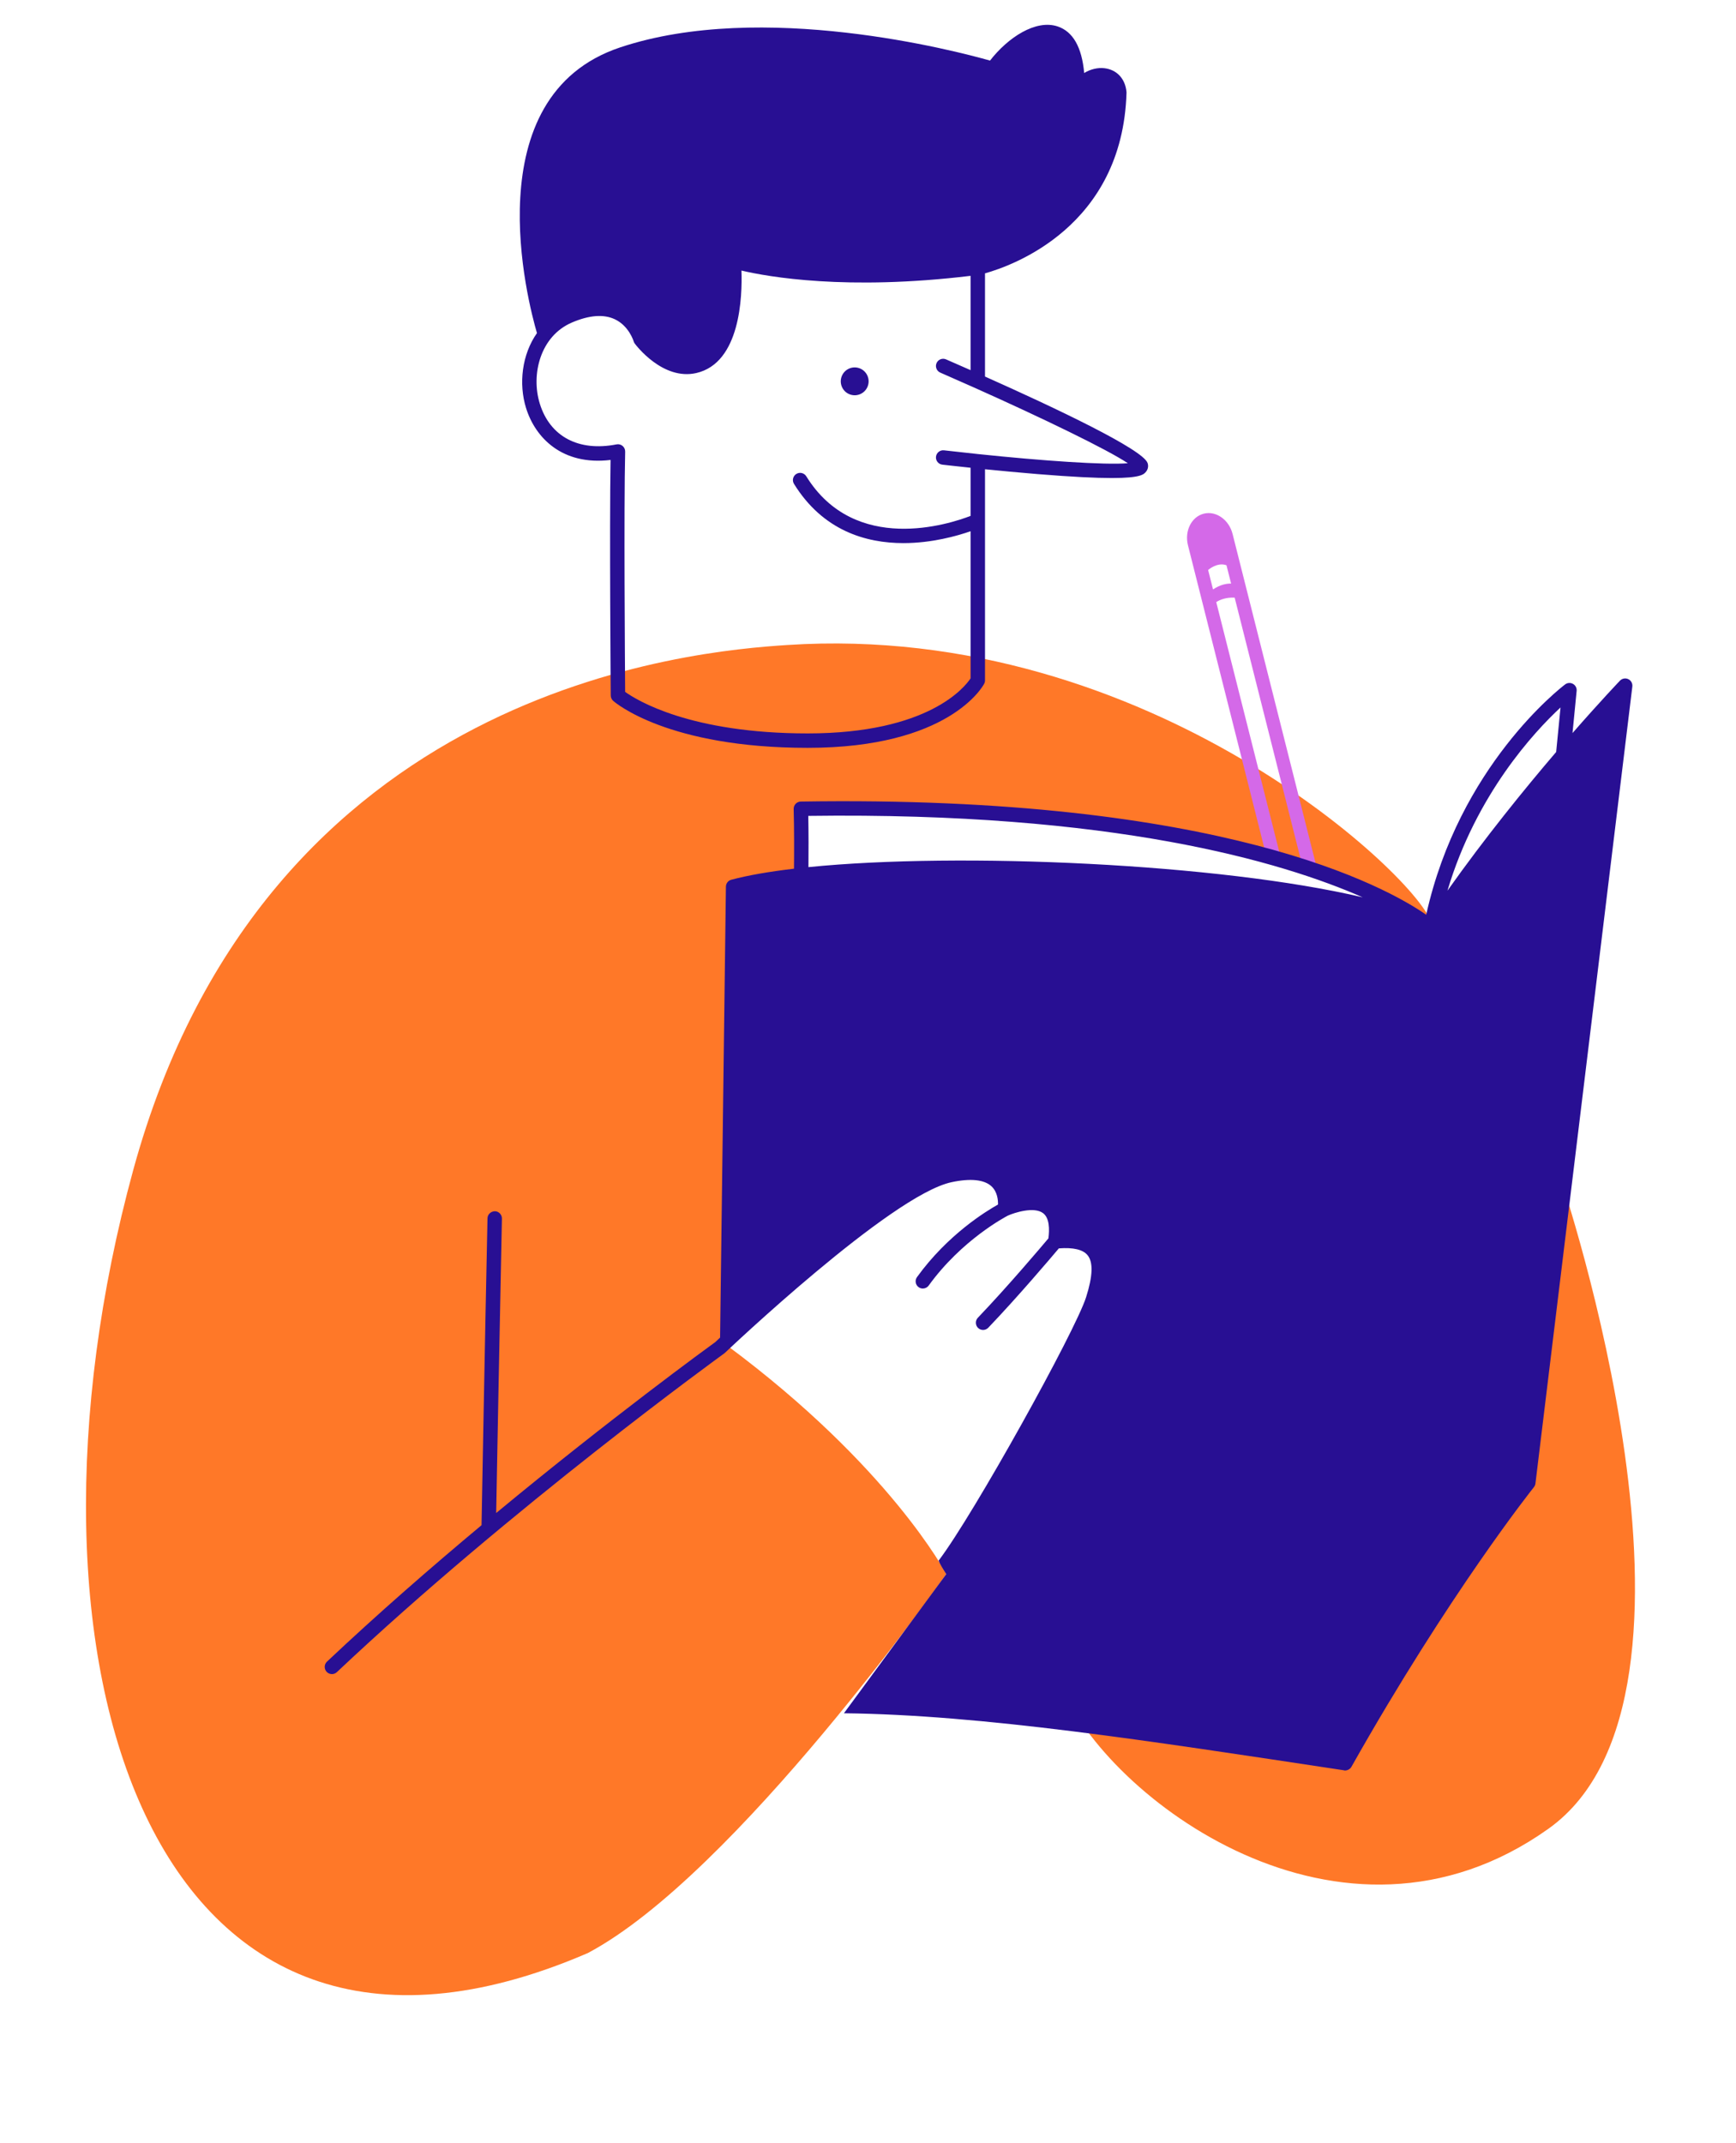
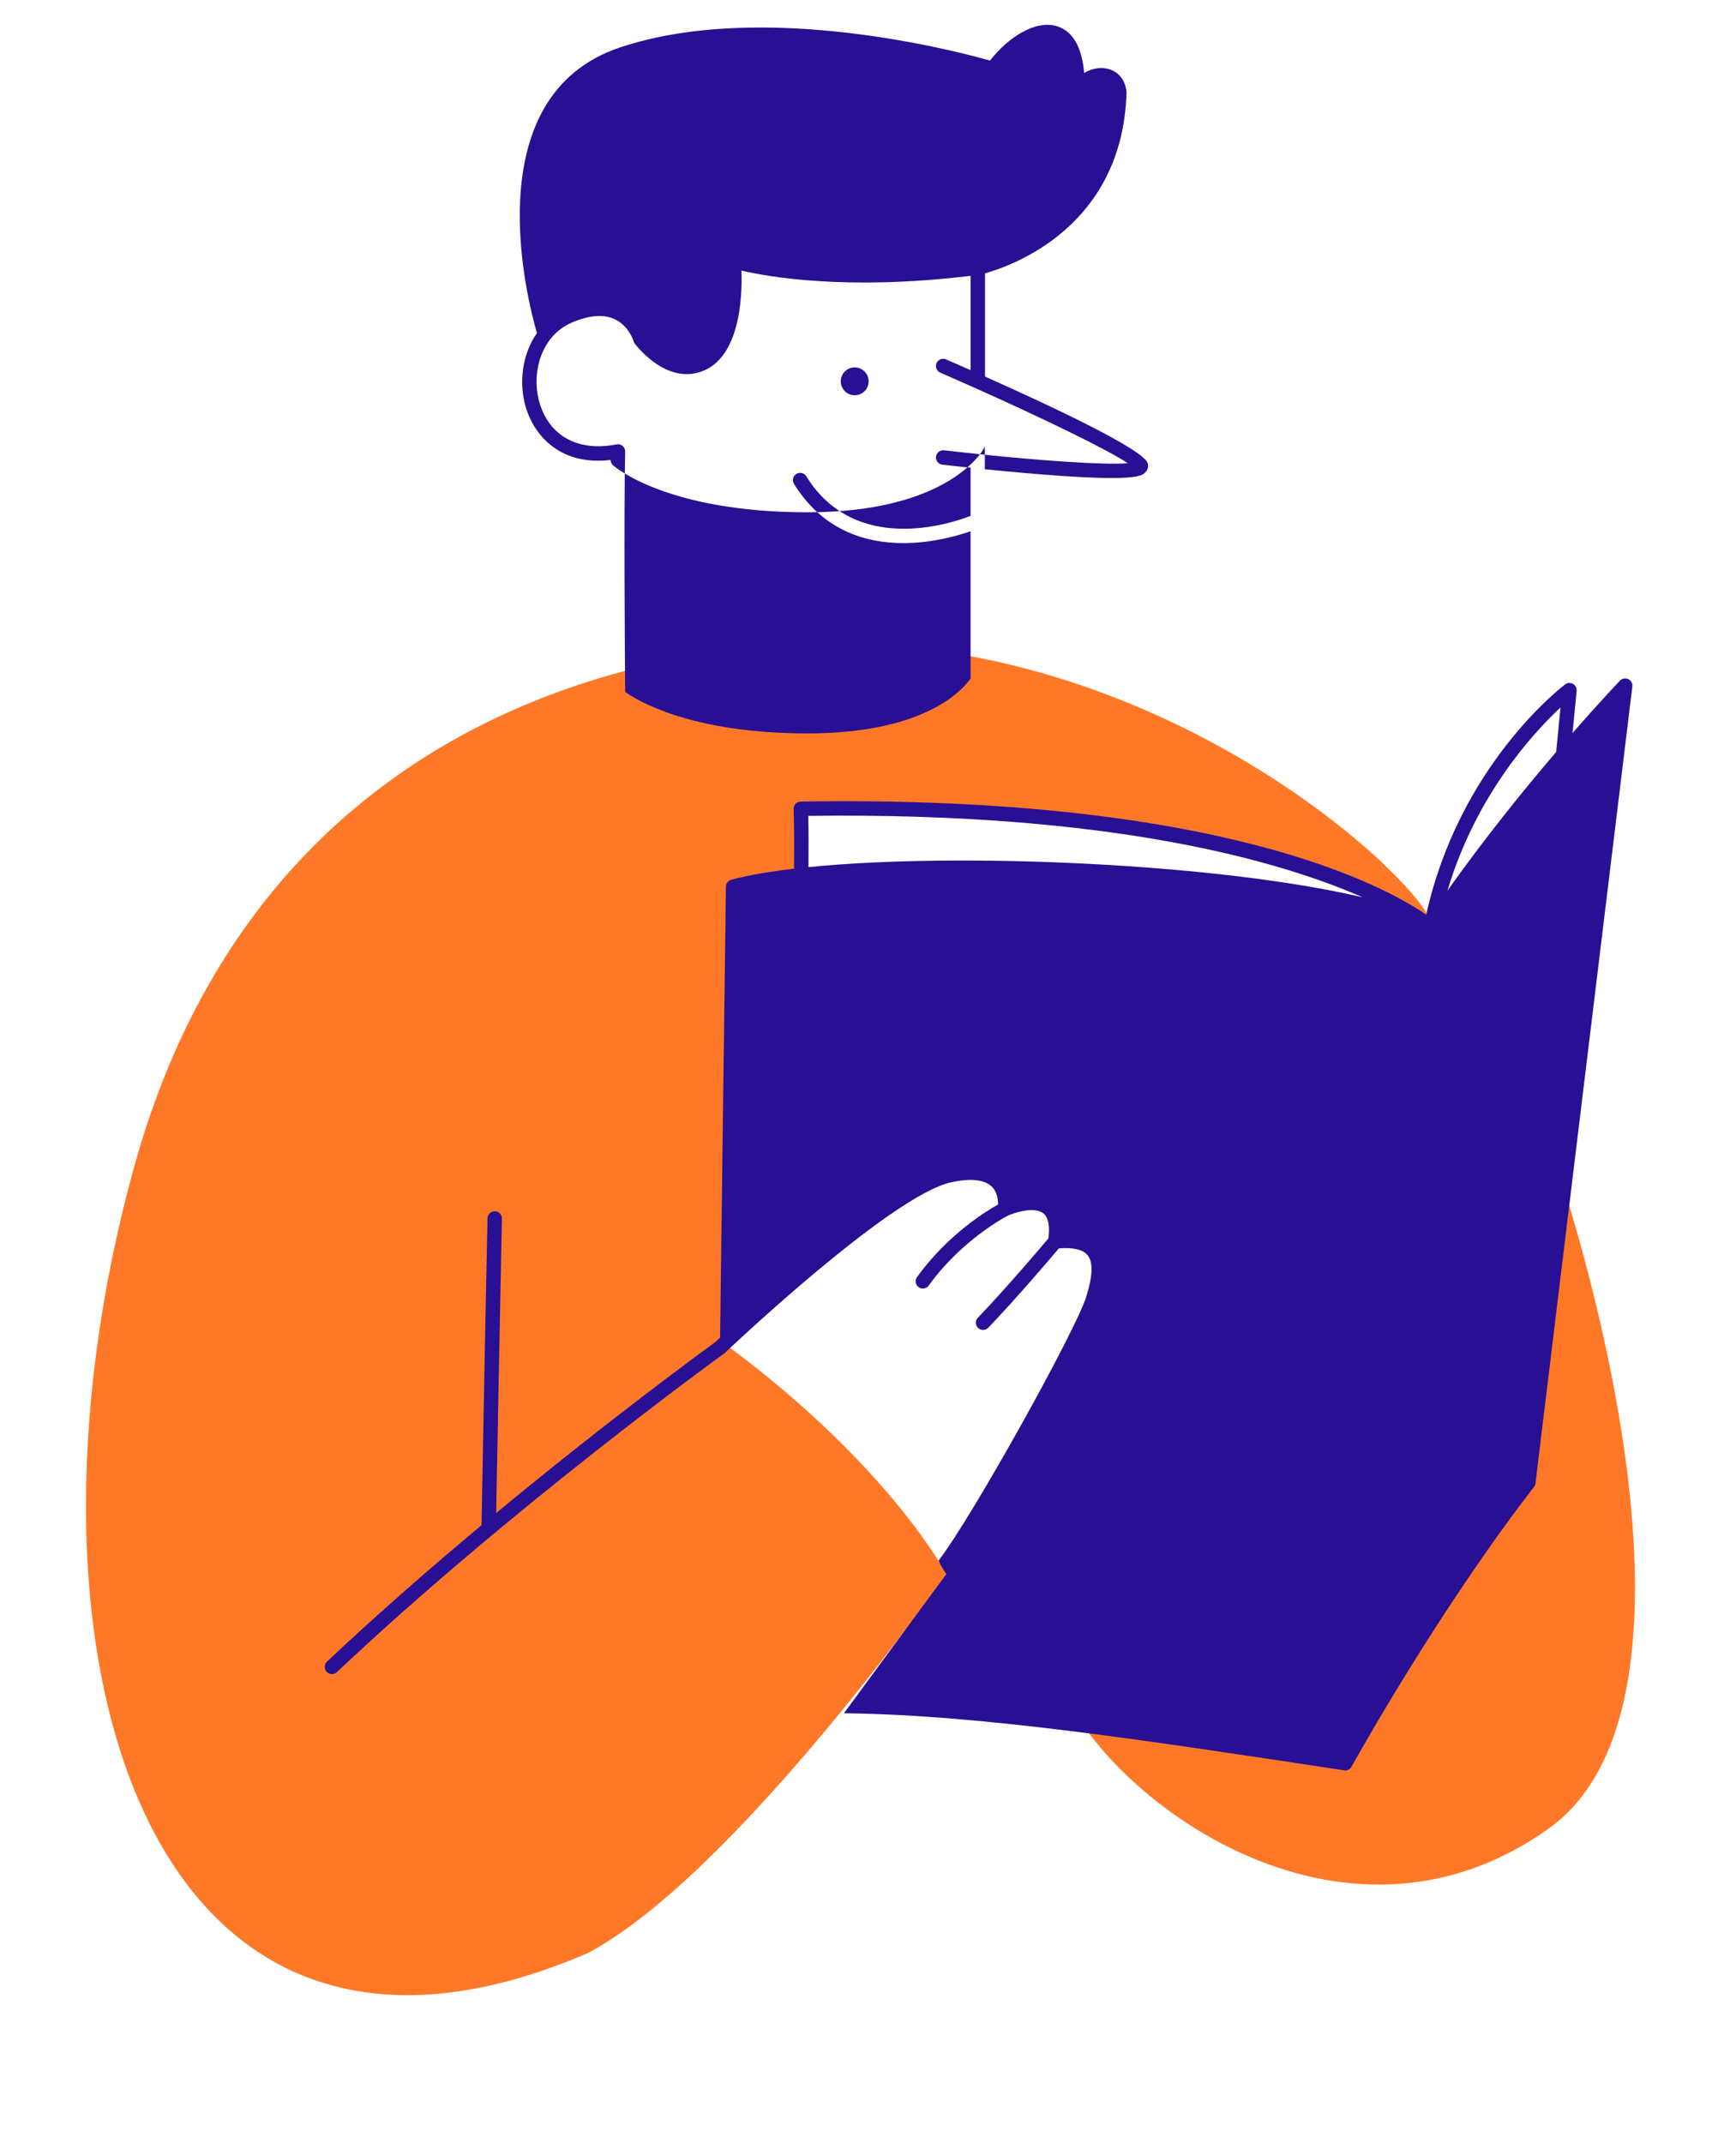
<svg xmlns="http://www.w3.org/2000/svg" fill="#000000" height="371.2" preserveAspectRatio="xMidYMid meet" version="1" viewBox="-14.9 -4.3 300.8 371.2" width="300.8" zoomAndPan="magnify">
  <g id="change1_1">
    <path d="M149.068,268.336c0,0-36.545,52.083-62.11,65.649c-76.174,32.87-101.877-51.149-78.783-135.587 c22.956-83.935,97.338-89.932,113.348-90.978c63.089-4.123,110.017,41.003,111.575,48.186 c-7.817-4.508-24.687-12.189-54.445-16.686c-15.261-1.956-54.391-3.326-54.391-3.326l-0.438,12.714 c-7.285,0.511-11.692,0.982-11.692,0.982s-0.891,64.7-1.094,79.435C139.349,249.724,149.068,268.336,149.068,268.336z M168.871,287.55c7.869,19.435,48.574,50.466,84.522,24.913c32.478-23.087,2.103-112.696,2.103-112.696 S156.725,257.551,168.871,287.55z" fill="#ff7828" />
  </g>
  <g id="change2_1">
-     <path d="M183.939,75.891c-0.845-2.365-15.889-9.49-28.166-14.969V43.045 c4.649-1.292,23.811-8.024,24.52-31.262c0.002-0.05,0-0.101-0.004-0.151c-0.21-2.307-1.69-3.886-3.862-4.121 c-1.095-0.12-2.374,0.157-3.468,0.837c-0.403-4.482-1.947-7.191-4.609-8.073 c-3.793-1.254-8.618,1.935-11.706,5.918C150.758,4.527,117.169-4.297,92.562,3.907 C67.146,12.38,76.622,48.217,78.14,53.395c-2.622,3.725-3.184,8.789-1.898,12.955 c1.587,5.144,6.253,10.03,14.653,9.017c-0.206,11.771,0.028,40.499,0.031,40.802 c0.003,0.355,0.157,0.692,0.423,0.927c0.377,0.332,9.502,8.139,33.697,8.139c24.474,0,30.347-10.65,30.584-11.104 c0.095-0.179,0.144-0.378,0.144-0.581V76.977c2.711,0.274,5.899,0.577,9.108,0.84 c6.076,0.497,10.131,0.683,12.861,0.682c5.06,0,5.568-0.638,5.949-1.117 C184.029,76.958,184.122,76.4,183.939,75.891z M154.542,74.347c-0.007-0-0.012-0.004-0.019-0.004 c-0.002,0-0.004,0.001-0.006,0.001c-1.954-0.204-3.915-0.42-5.849-0.645c-0.677-0.078-1.306,0.411-1.386,1.097 c-0.08,0.686,0.411,1.307,1.097,1.387c0.039,0.004,1.978,0.23,4.894,0.536v8.339 c-3.627,1.404-20.023,6.785-28.47-6.862c-0.363-0.586-1.134-0.767-1.721-0.405 c-0.587,0.364-0.768,1.134-0.405,1.721c5.021,8.11,12.469,10.259,18.955,10.259c4.938,0,9.314-1.245,11.641-2.056 v25.485c-0.979,1.483-7.261,9.534-28.228,9.534c-20.345,0-29.631-5.762-31.625-7.194 c-0.034-4.439-0.233-31.877,0.004-41.612c0.009-0.379-0.154-0.741-0.444-0.986 c-0.29-0.244-0.674-0.343-1.046-0.271c-6.566,1.291-11.542-1.349-13.304-7.058 c-1.562-5.063,0.089-11.701,5.559-14.045c3.007-1.289,5.513-1.48,7.45-0.566c2.45,1.156,3.24,3.778,3.247,3.799 c0.041,0.146,0.108,0.284,0.199,0.406c0.195,0.264,4.855,6.445,10.676,5.104c7.619-1.758,7.972-13.257,7.812-17.748 c4.596,1.085,18.21,3.51,39.7,0.914v16.335c-1.49-0.658-2.921-1.286-4.251-1.865 c-0.632-0.276-1.369,0.015-1.645,0.647c-0.275,0.633,0.015,1.37,0.647,1.645c1.98,0.862,3.982,1.746,5.97,2.635 c0.028,0.013,0.054,0.026,0.083,0.037c11.672,5.221,22.849,10.625,26.446,13.025 C176.56,76.27,165.684,75.512,154.542,74.347z M133.986,59.472c-1.259-0.437-2.634,0.229-3.071,1.488 c-0.437,1.259,0.229,2.634,1.488,3.071c1.259,0.437,2.634-0.229,3.071-1.488 C135.911,61.284,135.244,59.909,133.986,59.472z M175.486,211.537c-1.236-1.518-3.25-2.223-6.142-2.158 c0.133-2.576-0.537-4.436-1.999-5.542c-2.044-1.546-4.984-1.071-6.866-0.511c-0.132-1.199-0.57-2.717-1.813-3.913 c-1.897-1.826-5.002-2.295-9.23-1.39c-11.025,2.362-38.517,28.352-40.386,30.128 c-1.232,0.893-18.027,13.112-37.976,29.615c0.147-8.003,0.595-32.185,0.994-50.994 c0.015-0.69-0.533-1.262-1.223-1.276c-0.681,0.019-1.261,0.533-1.276,1.224 c-0.448,21.089-0.957,48.936-1.034,53.157c-8.77,7.319-18.033,15.385-26.781,23.634 c-0.502,0.474-0.526,1.265-0.052,1.767c0.246,0.261,0.578,0.393,0.91,0.393c0.308,0,0.616-0.113,0.857-0.341 c30.253-28.527,66.749-54.937,67.114-55.2c0.046-0.033,0.09-0.069,0.131-0.108 c0.286-0.273,28.758-27.305,39.247-29.552c3.308-0.71,5.714-0.454,6.962,0.734c1.001,0.954,1.121,2.362,1.104,3.135 c-2.053,1.141-8.712,5.203-14.036,12.566c-0.404,0.56-0.279,1.341,0.28,1.745 c0.222,0.16,0.477,0.237,0.731,0.237c0.388,0,0.769-0.18,1.014-0.518c5.742-7.94,13.339-11.918,13.729-12.119 c1.091-0.491,4.521-1.611,6.097-0.417c1.101,0.836,1.124,2.768,0.917,4.366c-1.188,1.413-7.04,8.332-12.224,13.747 c-0.477,0.498-0.46,1.29,0.039,1.768c0.242,0.231,0.554,0.347,0.864,0.347c0.329,0,0.657-0.129,0.903-0.386 c5.082-5.308,10.799-12.047,12.229-13.745c2.494-0.191,4.175,0.2,4.979,1.187 c0.992,1.217,0.906,3.596-0.26,7.273c-1.867,5.882-19.44,37.57-25.541,45.612 c0.156,0.548,0.874,1.657,1.321,2.334c6.04-7.382,24.456-40.425,26.603-47.191 C176.667,218.001,177.548,214.067,175.486,211.537z" fill="#280f93" />
+     <path d="M183.939,75.891c-0.845-2.365-15.889-9.49-28.166-14.969V43.045 c4.649-1.292,23.811-8.024,24.52-31.262c0.002-0.05,0-0.101-0.004-0.151c-0.21-2.307-1.69-3.886-3.862-4.121 c-1.095-0.12-2.374,0.157-3.468,0.837c-0.403-4.482-1.947-7.191-4.609-8.073 c-3.793-1.254-8.618,1.935-11.706,5.918C150.758,4.527,117.169-4.297,92.562,3.907 C67.146,12.38,76.622,48.217,78.14,53.395c-2.622,3.725-3.184,8.789-1.898,12.955 c1.587,5.144,6.253,10.03,14.653,9.017c0.003,0.355,0.157,0.692,0.423,0.927c0.377,0.332,9.502,8.139,33.697,8.139c24.474,0,30.347-10.65,30.584-11.104 c0.095-0.179,0.144-0.378,0.144-0.581V76.977c2.711,0.274,5.899,0.577,9.108,0.84 c6.076,0.497,10.131,0.683,12.861,0.682c5.06,0,5.568-0.638,5.949-1.117 C184.029,76.958,184.122,76.4,183.939,75.891z M154.542,74.347c-0.007-0-0.012-0.004-0.019-0.004 c-0.002,0-0.004,0.001-0.006,0.001c-1.954-0.204-3.915-0.42-5.849-0.645c-0.677-0.078-1.306,0.411-1.386,1.097 c-0.08,0.686,0.411,1.307,1.097,1.387c0.039,0.004,1.978,0.23,4.894,0.536v8.339 c-3.627,1.404-20.023,6.785-28.47-6.862c-0.363-0.586-1.134-0.767-1.721-0.405 c-0.587,0.364-0.768,1.134-0.405,1.721c5.021,8.11,12.469,10.259,18.955,10.259c4.938,0,9.314-1.245,11.641-2.056 v25.485c-0.979,1.483-7.261,9.534-28.228,9.534c-20.345,0-29.631-5.762-31.625-7.194 c-0.034-4.439-0.233-31.877,0.004-41.612c0.009-0.379-0.154-0.741-0.444-0.986 c-0.29-0.244-0.674-0.343-1.046-0.271c-6.566,1.291-11.542-1.349-13.304-7.058 c-1.562-5.063,0.089-11.701,5.559-14.045c3.007-1.289,5.513-1.48,7.45-0.566c2.45,1.156,3.24,3.778,3.247,3.799 c0.041,0.146,0.108,0.284,0.199,0.406c0.195,0.264,4.855,6.445,10.676,5.104c7.619-1.758,7.972-13.257,7.812-17.748 c4.596,1.085,18.21,3.51,39.7,0.914v16.335c-1.49-0.658-2.921-1.286-4.251-1.865 c-0.632-0.276-1.369,0.015-1.645,0.647c-0.275,0.633,0.015,1.37,0.647,1.645c1.98,0.862,3.982,1.746,5.97,2.635 c0.028,0.013,0.054,0.026,0.083,0.037c11.672,5.221,22.849,10.625,26.446,13.025 C176.56,76.27,165.684,75.512,154.542,74.347z M133.986,59.472c-1.259-0.437-2.634,0.229-3.071,1.488 c-0.437,1.259,0.229,2.634,1.488,3.071c1.259,0.437,2.634-0.229,3.071-1.488 C135.911,61.284,135.244,59.909,133.986,59.472z M175.486,211.537c-1.236-1.518-3.25-2.223-6.142-2.158 c0.133-2.576-0.537-4.436-1.999-5.542c-2.044-1.546-4.984-1.071-6.866-0.511c-0.132-1.199-0.57-2.717-1.813-3.913 c-1.897-1.826-5.002-2.295-9.23-1.39c-11.025,2.362-38.517,28.352-40.386,30.128 c-1.232,0.893-18.027,13.112-37.976,29.615c0.147-8.003,0.595-32.185,0.994-50.994 c0.015-0.69-0.533-1.262-1.223-1.276c-0.681,0.019-1.261,0.533-1.276,1.224 c-0.448,21.089-0.957,48.936-1.034,53.157c-8.77,7.319-18.033,15.385-26.781,23.634 c-0.502,0.474-0.526,1.265-0.052,1.767c0.246,0.261,0.578,0.393,0.91,0.393c0.308,0,0.616-0.113,0.857-0.341 c30.253-28.527,66.749-54.937,67.114-55.2c0.046-0.033,0.09-0.069,0.131-0.108 c0.286-0.273,28.758-27.305,39.247-29.552c3.308-0.71,5.714-0.454,6.962,0.734c1.001,0.954,1.121,2.362,1.104,3.135 c-2.053,1.141-8.712,5.203-14.036,12.566c-0.404,0.56-0.279,1.341,0.28,1.745 c0.222,0.16,0.477,0.237,0.731,0.237c0.388,0,0.769-0.18,1.014-0.518c5.742-7.94,13.339-11.918,13.729-12.119 c1.091-0.491,4.521-1.611,6.097-0.417c1.101,0.836,1.124,2.768,0.917,4.366c-1.188,1.413-7.04,8.332-12.224,13.747 c-0.477,0.498-0.46,1.29,0.039,1.768c0.242,0.231,0.554,0.347,0.864,0.347c0.329,0,0.657-0.129,0.903-0.386 c5.082-5.308,10.799-12.047,12.229-13.745c2.494-0.191,4.175,0.2,4.979,1.187 c0.992,1.217,0.906,3.596-0.26,7.273c-1.867,5.882-19.44,37.57-25.541,45.612 c0.156,0.548,0.874,1.657,1.321,2.334c6.04-7.382,24.456-40.425,26.603-47.191 C176.667,218.001,177.548,214.067,175.486,211.537z" fill="#280f93" />
  </g>
  <g id="change3_1">
-     <path d="M207.241,145.152l-11.4-45.164c0.653-0.418,1.698-0.837,3.192-0.774l11.757,46.572l2.526,0.451 l-14.638-58.032c-0.622-2.482-2.862-4.066-4.996-3.532c-2.132,0.536-3.362,2.989-2.741,5.469l13.761,54.556 L207.241,145.152z M194.434,94.423c1.511-1.196,2.649-1.019,3.181-0.814l0.802,3.171 c-0.734-0.015-1.847,0.155-3.131,1.014L194.434,94.423z" fill="#d469e8" />
-   </g>
+     </g>
  <g id="change2_2">
    <path d="M267.233,113.333c-0.485-0.229-1.065-0.123-1.438,0.264c-0.078,0.081-3.362,3.517-8.223,9.077 l0.716-7.306c0.048-0.494-0.2-0.97-0.634-1.213c-0.434-0.242-0.969-0.206-1.364,0.094 c-0.765,0.578-18.366,14.148-24.068,39.895c-6.782-4.715-35.344-20.778-108.372-19.605 c-0.334,0.005-0.652,0.144-0.883,0.386s-0.355,0.565-0.346,0.899c0.095,3.416,0.084,7.446,0.056,10.342 c-4.262,0.501-7.951,1.138-10.868,1.915c-0.541,0.144-0.92,0.631-0.928,1.191l-1.032,79.837 c3.131-3.075,14.78-14.381,21.065-18.646c7.304-4.957,23.217-18.056,28.696-6.261 c2.98-1.322,10.286-1.956,8.339,7.043c2.487-1.044,9.621-0.146,7.313,4.957 c-2.308,5.103-2.348,8.87-6.13,15.783c-3.504,6.404-13.721,26.901-20.599,35.383 c0.686,1.22,0.535,0.969,0.535,0.969l-17.738,24.116l-0,0c23.925,0.266,52.702,4.75,86.454,9.85 c0.06,0.009,0.116,0.018,0.174,0.028c0.032,0.006,0.057,0.025,0.09,0.028c0.043,0.005,0.085,0.006,0.127,0.007 c0,0,0.001,0,0.001,0c0,0,0-0,0.001-0c0.001,0,0.001,0,0.001,0 c0.002,0,0.003-0.001,0.005-0.001c0.137-0.001,0.269-0.031,0.396-0.074c0.038-0.013,0.072-0.029,0.108-0.045 c0.095-0.043,0.183-0.097,0.265-0.163c0.026-0.021,0.053-0.037,0.077-0.059c0.091-0.085,0.172-0.181,0.236-0.294 c16.962-30.068,31.475-48.264,31.619-48.444c0.146-0.182,0.238-0.4,0.267-0.631l16.788-138.041 C268.002,114.079,267.718,113.564,267.233,113.333z M125.18,145.894c0.023-2.536,0.032-5.847-0.029-8.874 c52.732-0.709,81.944,7.89,96.065,14.106C196.467,145.284,151.489,143.252,125.18,145.894z M254.739,125.95 c-5.51,6.445-12.361,14.885-18.836,24.025c4.972-16.69,15.051-27.52,19.592-31.736L254.739,125.95z" fill="#280f93" />
  </g>
  <g id="change4_1">
    <path d="M173.91,163.302c-2.672-0.138-4.919,2.739-5.115,6.549c-0.196,3.81,1.743,6.902,4.415,7.04 c2.672,0.138,4.92-2.739,5.116-6.549C178.523,166.531,176.582,163.439,173.91,163.302z M173.339,174.393 c-1.071-0.055-2.174-1.955-2.047-4.414c0.127-2.46,1.419-4.236,2.49-4.181s2.175,1.955,2.048,4.414 S174.41,174.448,173.339,174.393z M132.473,173.871c-0.001,0-0.003-0-0.004-0l-4.101-0.136l0.57-9.389 c0.042-0.689-0.483-1.282-1.173-1.323c-0.01-0.001-0.021-0.001-0.031-0.002 c-0.675-0.025-1.251,0.494-1.292,1.174l-0.648,10.671c-0.02,0.337,0.097,0.667,0.323,0.917 c0.227,0.249,0.544,0.396,0.879,0.408c0.001,0,0.003,0,0.004,0l5.386,0.178 c0.69,0.023,1.268-0.518,1.291-1.208C133.7,174.474,133.161,173.896,132.473,173.871z M143.567,172.745 c-0.001,0-0.003,0-0.004,0l-4.102,0.034l0.074-3.594l2.845-0.04c0.689-0.01,1.241-0.577,1.232-1.267 c-0.009-0.686-0.571-1.236-1.256-1.232c-0.004,0-0.008,0-0.012,0l-2.758,0.039l0.034-1.644l3.673-0.018 c0.69-0.004,1.247-0.566,1.244-1.256c-0.004-0.69-0.566-1.247-1.256-1.244l-4.891,0.025 c-0.678,0.003-1.23,0.547-1.244,1.224l-0.209,10.244c-0.006,0.337,0.123,0.664,0.361,0.904 c0.237,0.239,0.559,0.373,0.895,0.371c0.001,0,0.003,0,0.004,0l5.388-0.045c0.69-0.006,1.245-0.57,1.24-1.261 C144.817,173.295,144.255,172.741,143.567,172.745z M151.925,164.099c1.085-0.005,1.108,2.087,1.108,2.108 c0.004,0.69,0.566,1.247,1.256,1.244c0.69-0.004,1.247-0.566,1.244-1.256c-0.011-2.296-1.135-4.608-3.621-4.596 c-2.406,0.012-4.077,1.888-4.064,4.561c0.012,2.32,1.866,3.205,3.22,3.852c1.389,0.663,1.794,0.955,1.797,1.608 c0.006,1.123-1.25,1.143-1.303,1.143c-0.339,0.002-0.651-0.099-0.857-0.277 c-0.22-0.189-0.328-0.468-0.33-0.854c-0.004-0.69-0.566-1.247-1.256-1.244 c-0.69,0.004-1.247,0.566-1.244,1.256c0.006,1.105,0.431,2.078,1.2,2.738c0.666,0.572,1.553,0.885,2.499,0.88 c1.846-0.009,3.802-1.294,3.79-3.655c-0.012-2.32-1.866-3.205-3.22-3.852c-1.389-0.663-1.794-0.955-1.797-1.608 C150.345,165.534,150.492,164.106,151.925,164.099z M162.724,164.496c1.084,0.043,1.014,2.135,1.013,2.156 c-0.028,0.69,0.509,1.271,1.199,1.299c0.69,0.028,1.271-0.509,1.299-1.199c0.091-2.295-0.928-4.654-3.411-4.753 c-2.404-0.096-4.158,1.703-4.264,4.375c-0.092,2.318,1.72,3.285,3.044,3.992c1.358,0.725,1.749,1.034,1.723,1.687 c-0.045,1.123-1.3,1.085-1.353,1.083c-0.339-0.013-0.646-0.128-0.844-0.315c-0.211-0.199-0.306-0.482-0.291-0.868 c0.027-0.69-0.509-1.271-1.199-1.299c-0.69-0.027-1.271,0.509-1.299,1.199 c-0.044,1.104,0.338,2.095,1.077,2.789c0.64,0.602,1.512,0.953,2.457,0.991c1.844,0.073,3.856-1.122,3.95-3.482 c0.092-2.318-1.72-3.285-3.044-3.992c-1.358-0.725-1.749-1.034-1.723-1.687 C161.082,165.859,161.293,164.439,162.724,164.496z M190.605,165.055c-0.658-0.067-1.308,0.408-1.39,1.092 l-0.86,7.174l-4.117-7.793c-0.255-0.482-0.79-0.743-1.329-0.646c-0.536,0.097-0.948,0.531-1.017,1.072 l-1.33,10.445c-0.087,0.685,0.398,1.31,1.082,1.398c0.673,0.095,1.31-0.397,1.399-1.082l0.83-6.525 l4.141,7.837c0.199,0.376,0.57,0.618,0.978,0.66c0.117,0.012,0.236,0.007,0.355-0.014 c0.537-0.1,0.948-0.538,1.014-1.08l1.337-11.147C191.779,165.76,191.29,165.138,190.605,165.055z" fill="#280f93" />
  </g>
</svg>